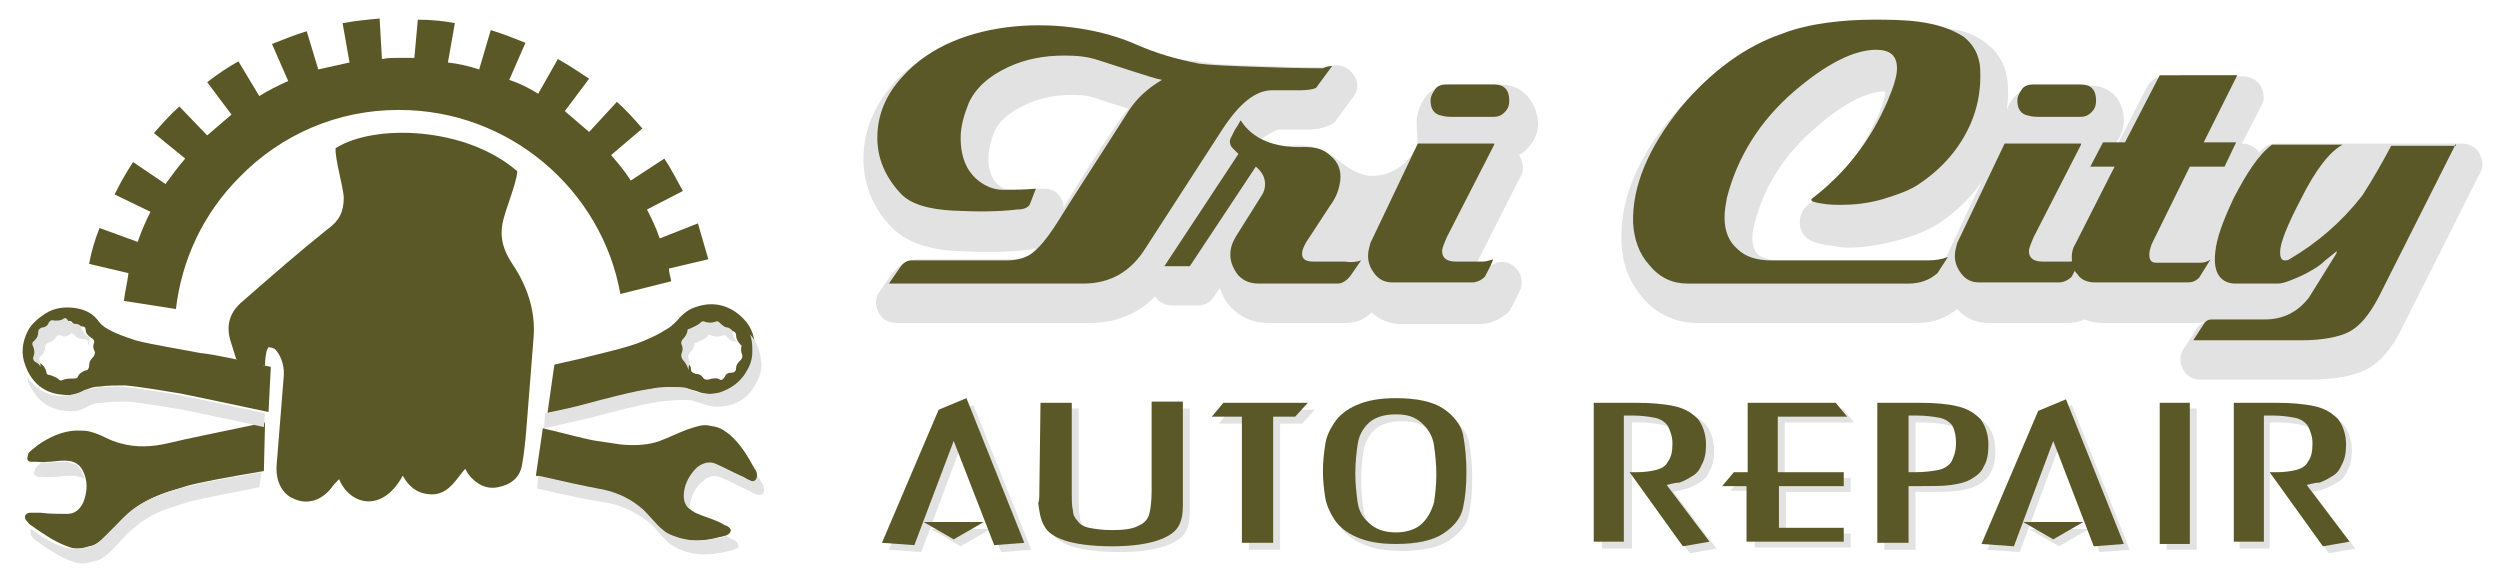
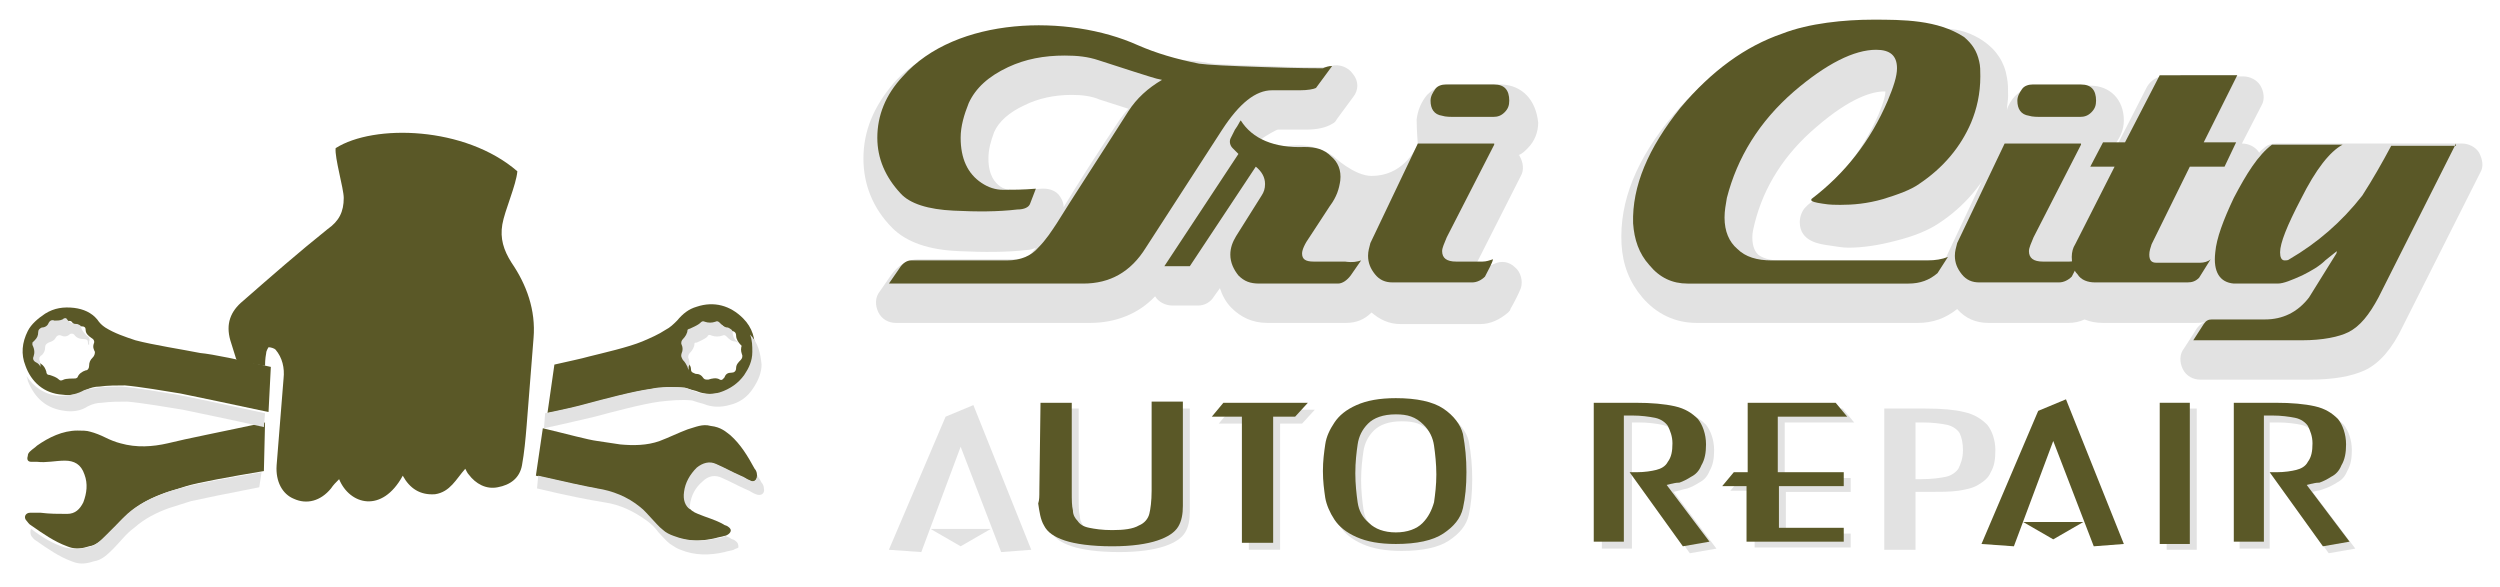
<svg xmlns="http://www.w3.org/2000/svg" version="1.1" id="Layer_1" x="0px" y="0px" width="216px" height="50.7px" viewBox="0 0 216 50.7" style="enable-background:new 0 0 216 50.7;" xml:space="preserve">
  <style type="text/css">
	.st0{fill:#5A5827;}
	.st1{fill-rule:evenodd;clip-rule:evenodd;fill:#5A5827;}
	.st2{fill:#E2E2E2;}
</style>
  <g>
-     <path class="st0" d="M10.7,26l4.5,0.7c0.5-4.3,2.4-8.3,5.5-11.4c3.6-3.7,8.5-5.8,13.7-5.8l0.1,0c9.5,0,17.5,6.9,19.1,15.9l4.4-1.1   c-0.1-0.4-0.2-0.8-0.2-1.1l3.4-0.8c-0.3-1-0.6-2.1-0.9-3.1L57,20.6c-0.3-0.9-0.7-1.7-1.1-2.5l3.1-1.6c-0.5-0.9-1-1.9-1.6-2.8   l-2.9,1.9c-0.5-0.8-1.1-1.5-1.7-2.2l2.7-2.3c-0.7-0.8-1.4-1.6-2.2-2.3l-2.4,2.6c-0.7-0.6-1.4-1.2-2.1-1.8l2.1-2.8   c-0.9-0.6-1.8-1.2-2.7-1.7l-1.7,3c-0.8-0.5-1.6-0.9-2.5-1.2l1.4-3.2c-1-0.4-2-0.8-3-1.1l-1,3.4c-0.9-0.3-1.8-0.5-2.7-0.6l0.6-3.4   c-1-0.2-2.1-0.3-3.2-0.3L35.8,5c-0.4,0-0.8,0-1.2,0l-0.2,0c-0.5,0-0.9,0-1.4,0.1l-0.2-3.5c-1.1,0.1-2.1,0.2-3.2,0.4l0.6,3.4   c-0.9,0.2-1.8,0.4-2.7,0.6l-1-3.3c-1,0.3-2,0.7-3,1.1L24.9,7c-0.9,0.4-1.7,0.8-2.5,1.3l-1.8-3c-0.9,0.5-1.8,1.1-2.7,1.8l2.1,2.8   c-0.7,0.6-1.4,1.2-2.1,1.8l-2.4-2.5c-0.8,0.7-1.5,1.5-2.2,2.3l2.7,2.2c-0.6,0.7-1.2,1.5-1.7,2.2L11.5,14c-0.6,0.9-1.1,1.8-1.6,2.8   l3.1,1.5c-0.4,0.8-0.8,1.7-1.1,2.6l-3.3-1.2c-0.4,1-0.7,2-0.9,3.1l3.4,0.8C11,24.4,10.8,25.2,10.7,26z" />
    <path class="st1" d="M22.9,31.6c0-0.1,0-0.6,0.1-1.1c0-0.2,0.2-0.5,0.2-0.5c0.2,0,0.5,0.1,0.6,0.2c0.6,0.7,0.8,1.6,0.7,2.5   c-0.2,2.5-0.4,5-0.6,7.5c-0.1,1.4,0.5,2.5,1.5,2.9c1.1,0.5,2.3,0.2,3.2-0.9c0.2-0.3,0.4-0.5,0.7-0.8c0.9,2.2,3.7,3,5.5-0.3   c0.6,1.1,1.5,1.7,2.8,1.6c1.3-0.2,1.8-1.3,2.6-2.2c0.1,0.2,0.2,0.4,0.3,0.5c0.6,0.8,1.5,1.3,2.5,1.1c1.1-0.2,1.9-0.8,2.1-1.9   c0.2-1.1,0.3-2.2,0.4-3.4c0.2-2.5,0.4-5,0.6-7.6c0.2-2.4-0.6-4.6-1.9-6.5c-0.7-1.1-1-2.1-0.8-3.3c0.2-1.2,1.2-3.4,1.3-4.6   c-4.5-3.9-12.4-4.1-15.7-2c-0.1,0.8,0.7,3.5,0.7,4.3c0,1.2-0.4,2-1.4,2.7c-2.5,2-4.9,4.1-7.3,6.2c-1.1,0.9-1.5,2-1.1,3.4   c0.2,0.6,0.3,1,0.5,1.6c0.1,0.2,0.3,0.4,0.4,0.4C21.6,31.3,22.1,31.5,22.9,31.6z" />
    <g>
      <path class="st0" d="M64.2,27.5c-1.1-1.1-2.5-1.5-4-1c-0.7,0.2-1.2,0.6-1.7,1.2c-0.3,0.3-0.6,0.6-1,0.8c-0.6,0.4-1.3,0.7-2,1    c-1.2,0.5-3.4,1-4.6,1.3c-0.7,0.2-1.7,0.4-3,0.7l-0.6,4.2c1.5-0.3,2.8-0.6,3.5-0.8c1.5-0.4,4.1-1.1,5.6-1.3    c0.9-0.1,1.9-0.2,2.8-0.1c0.3,0.1,0.6,0.2,1,0.3c0.7,0.3,1.5,0.3,2.2,0.1c0.9-0.2,1.6-0.7,2.1-1.5c0.4-0.6,0.7-1.3,0.7-2    C65.3,29.3,65,28.3,64.2,27.5z M64.1,29.8c-0.1,0.3-0.1,0.5,0,0.8c0.1,0.2,0,0.4-0.1,0.5c-0.2,0.2-0.4,0.4-0.4,0.7    c0,0.3-0.2,0.4-0.4,0.4c-0.3,0-0.5,0.1-0.6,0.4c-0.1,0.1-0.2,0.3-0.4,0.2c-0.3-0.2-0.7-0.1-1,0c-0.2,0-0.3,0-0.4-0.1    c-0.2-0.3-0.4-0.4-0.7-0.4c-0.2-0.1-0.4-0.1-0.4-0.4c0-0.3-0.2-0.5-0.4-0.6c-0.2-0.2-0.2-0.3-0.1-0.5c0.1-0.2,0.1-0.5,0-0.7    c-0.1-0.2,0-0.4,0.1-0.5c0.2-0.2,0.4-0.5,0.4-0.8c0-0.1,0.1-0.1,0.2-0.1c0.2-0.1,0.7-0.3,0.9-0.5c0.1-0.2,0.2-0.2,0.4-0.1    c0.3,0.1,0.6,0.1,0.9,0c0.2-0.1,0.3,0,0.4,0.1c0.2,0.2,0.4,0.4,0.7,0.4c0.2,0,0.4,0.1,0.4,0.4c0,0.3,0.2,0.6,0.4,0.8    c0,0,0.1,0.1,0.1,0.1C64.1,29.6,64.1,29.7,64.1,29.8z" />
      <path class="st0" d="M22.9,36.5c-3.7,0.8-6.8,1.4-8.4,1.8c-1.3,0.3-2.7,0.4-4.1,0c-0.4-0.1-0.9-0.3-1.3-0.5    c-0.4-0.2-0.9-0.4-1.3-0.5c-0.3-0.1-0.7-0.1-1.1-0.1c-1.3,0-2.5,0.6-3.5,1.3c-0.2,0.2-0.4,0.3-0.6,0.5c-0.1,0.1-0.2,0.2-0.2,0.4    c-0.1,0.3,0,0.5,0.3,0.5c0.2,0,0.3,0,0.5,0c0.8,0.1,1.6-0.1,2.4-0.1c0.8,0,1.4,0.3,1.7,1.2c0.3,0.8,0.2,1.6-0.1,2.4    c-0.3,0.6-0.7,1-1.4,1c-0.8,0-1.5,0-2.3-0.1c-0.3,0-0.6,0-0.9,0c-0.4,0-0.6,0.4-0.3,0.7c0.1,0.1,0.2,0.3,0.4,0.4    c1,0.7,2,1.4,3.1,1.8c0.5,0.2,1,0.3,1.9,0c0.7-0.1,1.2-0.6,1.7-1.1c0.6-0.6,1.1-1.3,1.8-1.8c0.9-0.8,1.9-1.3,3-1.7    c0.6-0.2,1.3-0.4,1.9-0.6c1-0.3,3.7-0.8,6.7-1.3L22.9,36.5z" />
    </g>
    <g>
-       <path class="st2" d="M3.3,41.2c0.2,0,0.3,0,0.5,0c0.8,0.1,1.6-0.1,2.4-0.1c0.4,0,0.8,0.1,1.1,0.3c0-0.1,0-0.2-0.1-0.3    c-0.3-0.9-0.9-1.2-1.7-1.2c-0.7,0-1.3,0.1-2,0.1c-0.1,0.1-0.2,0.2-0.3,0.3C3.1,40.4,3,40.5,3,40.7C2.8,40.9,3,41.1,3.3,41.2z" />
      <path class="st2" d="M59,31.1c0.2,0.2,0.3,0.4,0.4,0.6c0,0.1,0.1,0.2,0.1,0.3c0-0.1,0-0.2,0-0.3c0.1-0.2,0.1-0.5,0-0.7    c-0.1-0.2,0-0.4,0.1-0.5c0.2-0.2,0.4-0.5,0.4-0.8c0-0.1,0.1-0.1,0.2-0.1c0.2-0.1,0.7-0.3,0.9-0.5c0.1-0.2,0.2-0.2,0.4-0.1    c0.3,0.1,0.6,0.1,0.9,0c0.2-0.1,0.3,0,0.4,0.1c0.2,0.2,0.4,0.4,0.7,0.4c0.1,0,0.2,0.1,0.3,0.1c0,0,0,0,0,0c0,0-0.1-0.1-0.1-0.1    c-0.3-0.2-0.4-0.5-0.4-0.8c0-0.2-0.2-0.3-0.4-0.4c-0.3,0-0.5-0.2-0.7-0.4c-0.1-0.1-0.2-0.2-0.4-0.1c-0.3,0.1-0.6,0.1-0.9,0    c-0.2-0.1-0.3,0-0.4,0.1c-0.2,0.2-0.7,0.4-0.9,0.5c-0.1,0-0.2,0.1-0.2,0.1c0,0.3-0.2,0.6-0.4,0.8c-0.1,0.1-0.2,0.3-0.1,0.5    c0.1,0.2,0.1,0.5,0,0.7C58.8,30.8,58.9,30.9,59,31.1z" />
      <path class="st2" d="M64.8,28.9c0.2,0.5,0.2,1,0.2,1.5c0,0.8-0.3,1.4-0.7,2c-0.5,0.7-1.2,1.2-2.1,1.5c-0.7,0.2-1.5,0.2-2.2-0.1    c-0.3-0.1-0.6-0.3-1-0.3c-0.9-0.1-1.9-0.1-2.8,0.1c-1.5,0.2-4.1,0.9-5.6,1.3c-0.7,0.2-2,0.5-3.5,0.8L47,37c1.9-0.4,3.5-0.8,4.4-1    c1.5-0.4,4.1-1.1,5.6-1.3c0.9-0.1,1.9-0.2,2.8-0.1c0.3,0.1,0.6,0.2,1,0.3c0.7,0.3,1.5,0.3,2.2,0.1c0.9-0.2,1.6-0.7,2.1-1.5    c0.4-0.6,0.7-1.3,0.7-2C65.7,30.5,65.5,29.6,64.8,28.9z" />
      <path class="st2" d="M22.6,40.8c-2.9,0.5-5.7,1-6.7,1.3c-0.7,0.2-1.3,0.3-1.9,0.6c-1.1,0.4-2.1,0.9-3,1.7    c-0.6,0.6-1.2,1.2-1.8,1.8c-0.5,0.5-1,1-1.7,1.1c-0.8,0.2-1.4,0.1-1.9,0c-1-0.3-2-0.9-2.9-1.6c-0.1,0.1-0.1,0.4,0,0.6    c0.1,0.1,0.2,0.3,0.4,0.4c1,0.7,2,1.4,3.1,1.8c0.5,0.2,1,0.3,1.9,0c0.7-0.1,1.2-0.6,1.7-1.1c0.6-0.6,1.1-1.3,1.8-1.8    c0.9-0.8,1.9-1.3,3-1.7c0.6-0.2,1.3-0.4,1.9-0.6c0.9-0.2,3.3-0.7,5.9-1.2L22.6,40.8z" />
    </g>
    <g>
      <path class="st0" d="M23.4,31.7c-2.7-0.6-5-1.1-6.1-1.2c-1.5-0.3-4.1-0.7-5.6-1.1c-0.9-0.3-1.8-0.6-2.6-1.1    c-0.3-0.2-0.5-0.4-0.7-0.7c-0.5-0.6-1.2-0.9-2-1c-0.9-0.1-1.7,0-2.5,0.5c-0.6,0.4-1.2,0.9-1.5,1.5c-0.5,1-0.6,2-0.2,3    C2.7,33,3.8,34,5.4,34.1c0.7,0.1,1.4,0,2-0.4c0.4-0.2,0.8-0.3,1.2-0.3c0.7-0.1,1.5-0.1,2.2-0.1c1.2,0.1,3.6,0.5,4.8,0.7    c1.5,0.3,4.3,0.9,7.6,1.6L23.4,31.7z M8,30.9c-0.2,0.2-0.3,0.4-0.3,0.7c0,0.2-0.1,0.4-0.3,0.4c-0.3,0.1-0.6,0.3-0.7,0.6    c0,0-0.1,0.1-0.2,0.1c-0.2,0-0.8,0-1,0.1c-0.2,0.1-0.3,0.1-0.4,0c-0.2-0.2-0.5-0.3-0.8-0.4c-0.2,0-0.3-0.1-0.3-0.3    c-0.1-0.3-0.2-0.5-0.5-0.7c-0.2-0.1-0.3-0.3-0.2-0.5c0.1-0.3,0.1-0.6-0.1-0.9c0,0,0-0.1,0-0.2c0.1-0.1,0.1-0.2,0.2-0.2    c0.2-0.2,0.3-0.4,0.3-0.7c0-0.2,0.1-0.3,0.3-0.4c0.3-0.1,0.5-0.2,0.6-0.4c0.1-0.2,0.3-0.3,0.5-0.2c0.2,0.1,0.5,0.1,0.7-0.1    c0.1-0.1,0.3-0.1,0.4,0c0.2,0.3,0.5,0.4,0.9,0.4c0.2,0,0.3,0.1,0.3,0.3c0,0.3,0.2,0.5,0.5,0.7c0.2,0.1,0.3,0.3,0.2,0.5    c-0.1,0.3,0,0.5,0.1,0.7C8.2,30.5,8.2,30.7,8,30.9z" />
      <path class="st0" d="M65.4,41c0-0.2-0.1-0.4-0.2-0.5c-0.6-1.1-1.2-2.1-2.1-2.9c-0.4-0.3-0.8-0.7-1.7-0.8c-0.7-0.2-1.3,0.1-2,0.3    c-0.8,0.3-1.6,0.7-2.4,1c-1.1,0.4-2.3,0.4-3.4,0.3c-0.7-0.1-1.3-0.2-2-0.3c-0.8-0.1-2.6-0.6-4.7-1.1l-0.6,4.1    c2.2,0.5,3.9,0.9,5.1,1.1c1.4,0.3,2.6,0.8,3.7,1.6c0.4,0.3,0.7,0.6,1,1c0.3,0.3,0.6,0.7,1,1c0.3,0.2,0.6,0.4,0.9,0.5    c1.2,0.5,2.5,0.5,3.8,0.2c0.3-0.1,0.5-0.1,0.8-0.2c0.1,0,0.3-0.1,0.4-0.2c0.2-0.2,0.2-0.4-0.1-0.6c-0.1-0.1-0.3-0.1-0.4-0.2    c-0.7-0.4-1.5-0.6-2.2-0.9c-0.8-0.3-1.2-0.9-1.1-1.8c0.1-0.9,0.5-1.6,1.1-2.1c0.5-0.5,1.1-0.6,1.7-0.3c0.7,0.3,1.4,0.7,2.1,1    c0.3,0.1,0.5,0.3,0.8,0.4C65.2,41.7,65.5,41.4,65.4,41z" />
    </g>
    <g>
      <path class="st2" d="M2.9,30.8c-0.1,0.2,0,0.4,0.2,0.5c0.2,0.1,0.3,0.2,0.4,0.4c0-0.2,0-0.4-0.1-0.6c0,0,0-0.1,0-0.2    c0.1-0.1,0.1-0.2,0.2-0.2c0.2-0.2,0.3-0.4,0.3-0.7c0-0.2,0.1-0.3,0.3-0.4c0.3-0.1,0.5-0.2,0.6-0.4C4.9,29,5.1,28.9,5.3,29    c0.2,0.1,0.5,0.1,0.7-0.1c0.1-0.1,0.3-0.1,0.4,0c0.2,0.3,0.5,0.4,0.9,0.4c0.2,0,0.3,0.1,0.3,0.3c0,0.1,0,0.2,0.1,0.2    c0-0.1,0-0.2,0-0.3c0.1-0.2,0-0.4-0.2-0.5c-0.2-0.2-0.4-0.4-0.5-0.7c0-0.2-0.1-0.2-0.3-0.3c-0.3,0-0.7-0.1-0.9-0.4    c-0.1-0.2-0.3-0.1-0.4,0c-0.2,0.1-0.5,0.1-0.7,0.1c-0.2-0.1-0.4,0-0.5,0.2c-0.1,0.3-0.4,0.4-0.6,0.4c-0.2,0.1-0.3,0.2-0.3,0.4    c0,0.3-0.1,0.5-0.3,0.7c-0.1,0.1-0.1,0.1-0.2,0.2c0,0.1,0,0.1,0,0.2C3,30.2,3,30.5,2.9,30.8z" />
      <path class="st2" d="M22.9,35.7c-3.3-0.7-6-1.3-7.6-1.6c-1.2-0.2-3.5-0.6-4.8-0.7c-0.7,0-1.5,0-2.2,0.1c-0.4,0.1-0.9,0.1-1.2,0.3    c-0.6,0.3-1.3,0.4-2,0.4c-1.3-0.1-2.2-0.8-2.8-1.7c0,0.1,0.1,0.2,0.1,0.4c0.6,1.5,1.6,2.4,3.2,2.6c0.7,0.1,1.4,0,2-0.4    c0.4-0.2,0.8-0.3,1.2-0.3c0.7-0.1,1.5-0.1,2.2-0.1c1.2,0.1,3.6,0.5,4.8,0.7c1.4,0.3,3.9,0.8,7,1.5L22.9,35.7z" />
      <path class="st2" d="M63.5,46.7c-0.1-0.1-0.3-0.1-0.4-0.2c-0.1-0.1-0.3-0.1-0.4-0.2c-0.2,0.1-0.5,0.2-0.7,0.2    c-1.3,0.3-2.5,0.3-3.8-0.2c-0.3-0.1-0.7-0.3-0.9-0.5c-0.4-0.3-0.7-0.7-1-1c-0.3-0.3-0.6-0.7-1-1c-1.1-0.9-2.4-1.4-3.7-1.6    c-1.1-0.2-2.9-0.6-5.1-1.1l-0.1,1.1c2.5,0.6,4.5,1,5.8,1.2c1.4,0.2,2.6,0.8,3.7,1.6c0.4,0.3,0.7,0.6,1,1c0.3,0.3,0.6,0.7,1,1    c0.3,0.2,0.6,0.4,0.9,0.5c1.2,0.5,2.5,0.5,3.8,0.2c0.3-0.1,0.5-0.1,0.8-0.2c0.1-0.1,0.3-0.1,0.4-0.2    C63.8,47.1,63.8,46.9,63.5,46.7z" />
      <path class="st2" d="M66,42.2c0-0.2-0.1-0.4-0.2-0.5c-0.1-0.2-0.2-0.4-0.4-0.6c0,0.4-0.3,0.6-0.6,0.4c-0.3-0.1-0.5-0.3-0.8-0.4    c-0.7-0.3-1.4-0.7-2.1-1c-0.6-0.3-1.2-0.1-1.7,0.3c-0.6,0.6-1,1.3-1.1,2.1c-0.1,0.7,0.1,1.2,0.5,1.5c0-0.1,0-0.2,0-0.3    c0.1-0.9,0.5-1.6,1.1-2.1c0.5-0.5,1.1-0.6,1.7-0.3c0.7,0.3,1.4,0.7,2.1,1c0.3,0.1,0.5,0.3,0.8,0.4C65.8,42.9,66.1,42.6,66,42.2z" />
    </g>
  </g>
  <g>
    <g>
      <path class="st2" d="M129.8,7.3C129.8,7.3,129.8,7.3,129.8,7.3l-4.3,0c-0.9,0-1.6,0.3-2.2,0.9c-0.5,0.6-0.8,1.3-0.9,2.1    c0,0,0,0.1,0,0.1c0,0.8,0.1,2.1,0.1,2.1c-0.3,0.6-1.4,2.7-4,2.7c-1.5,0-3.3-1.7-3.3-1.7c-3.3-2.2-5.5,0.4-6.2-1.5    c0.4-0.3,1.3-0.8,1.4-0.8h2.4c1.1,0,1.8-0.2,2.3-0.5c0.2-0.1,0.3-0.2,0.4-0.4l1.4-1.9c0.5-0.6,0.5-1.4,0-2    c-0.4-0.6-1.2-0.9-1.9-0.7c-0.1,0-0.2,0.1-0.6,0.1c0,0-0.2,0-0.8,0c-0.8,0-2.2,0-4-0.1c-4.1-0.1-5.1-0.2-5.4-0.3    c-1.8-0.3-3.8-0.2-5.3-0.9C97,3.7,94.9,3.1,92.6,3c-1.8,0-3.3-0.1-5-0.1c-1.1,0-2.3,0.3-3.5,0.6c-2.9,0.9-5.2,1.7-6.9,3.7    c-1.7,2-2.6,4.1-2.6,6.5c0,2.2,0.8,4.3,2.5,6c1.2,1.2,3.1,1.9,5.8,2c2.1,0.1,4.1,0.1,5.8-0.1c0.3,0,0.6-0.1,0.8-0.2    c-0.1,0.2-0.3,0.3-0.4,0.5c-0.2,0.2-0.6,0.5-1.4,0.5h-8.4c-0.6,0-1.6,0.3-2.4,1.5l-0.9,1.3c-0.4,0.5-0.4,1.2-0.1,1.8    c0.3,0.6,0.9,0.9,1.5,0.9h16.8c2.2,0,4.2-0.8,5.6-2.3c0.3,0.5,0.9,0.8,1.5,0.8h2.2c0.6,0,1.1-0.3,1.4-0.8l0.5-0.7    c0.2,0.6,0.5,1.2,1,1.7c0.8,0.8,1.8,1.3,3.1,1.3h6.8c0.9,0,1.6-0.3,2.2-0.9c0.7,0.6,1.5,1,2.5,1h6.9c0.9,0,1.7-0.4,2.4-1    c0.1-0.1,0.2-0.2,0.2-0.3c0.4-0.7,0.7-1.3,0.9-1.8c0.2-0.6,0-1.4-0.5-1.8c-0.5-0.5-1.2-0.6-1.8-0.3c-0.1,0-0.2,0.1-0.2,0.1h-1.4    l3.9-7.7c0.3-0.5,0.2-1.2-0.1-1.7c0-0.1-0.1-0.1-0.1-0.1c0.3-0.1,0.5-0.3,0.8-0.6c0.6-0.6,0.9-1.4,0.9-2.2    C132.7,8.6,131.5,7.4,129.8,7.3z M96.7,10.4c-2,3-3.6,5.5-4.8,7.5c0-0.3-0.1-0.6-0.3-0.9c-0.3-0.5-0.9-0.7-1.4-0.7    c-0.1,0-0.1,0-0.2,0c-1,0.1-1.9,0.1-2.6,0.1c-0.4,0-0.7-0.1-1-0.3c-0.4-0.3-1-0.9-1-2.4c0-0.8,0.2-1.5,0.5-2.3    c0.4-0.9,1.3-1.7,2.6-2.3c1.2-0.6,2.6-0.9,4.1-0.9c0.9,0,1.7,0.1,2.4,0.4l2.5,0.8C97.2,9.7,97,10,96.7,10.4z" />
      <path class="st2" d="M214.2,13.2c-0.3-0.5-0.9-0.8-1.5-0.8h-5.5v0h-7.3v0h-3.2c-0.4,0-0.8,0.1-1.1,0.4c-0.1,0.1-0.3,0.2-0.4,0.4    c-0.3-0.5-0.9-0.8-1.5-0.8l1.7-3.3c0.3-0.5,0.2-1.2-0.1-1.7c-0.3-0.5-0.9-0.8-1.5-0.8H187c-0.7,0-1.2,0.4-1.5,0.9l-2.5,4.9h-0.2    c0.4-0.6,0.7-1.2,0.7-2c0-1.8-1.2-3-2.9-3c0,0,0,0-0.1,0h-4.2c-0.9,0-1.6,0.3-2.2,0.9c-0.3,0.3-0.6,0.8-0.7,1.2    c0-0.4,0.1-0.8,0.1-1.2c0-0.6,0-1.1-0.1-1.6c-0.2-1.3-0.9-2.4-2.1-3.2c-0.9-0.6-2-1-3.1-1v0c-0.3,0-1.3,0-5.8,0l-5.7,0    c-0.8,0-1.7,0.2-2.6,0.5c-3.4,1.2-6.6,3.5-9.5,6.9c-3.2,3.8-4.7,7.5-4.5,11.2c0.1,1.8,0.7,3.3,1.8,4.6c1.2,1.4,2.8,2.2,4.7,2.2    h19.1c1.3,0,2.4-0.4,3.4-1.2c0.7,0.8,1.6,1.2,2.7,1.2h6.9c0.5,0,1-0.1,1.4-0.3c0.5,0.2,1,0.3,1.6,0.3h8c0.3,0,0.6,0,0.8-0.1    c-0.4,0.2-0.7,0.5-0.9,0.9l-0.9,1.4c-0.4,0.5-0.4,1.2-0.1,1.8c0.3,0.6,0.9,0.9,1.5,0.9h9.4c2.2,0,3.7-0.3,4.8-0.8    c1.3-0.6,2.4-1.9,3.3-3.8l6.7-13.3C214.6,14.4,214.5,13.8,214.2,13.2z M172.3,13.4C172.3,13.4,172.3,13.5,172.3,13.4l-4.1,8.7    c0,0.1-0.1,0.2-0.1,0.2c-0.3,0.1-0.6,0.2-1,0.2h-13.4c-0.8,0-1.4-0.2-1.8-0.5c-0.2-0.2-0.5-0.6-0.5-1.5c0-0.4,0.1-0.8,0.2-1.2    c0.8-3.2,2.6-6,5.3-8.3c3-2.6,4.9-3.1,5.9-3.1c0,0,0.1,0,0.1,0c0,0.3-0.1,0.8-0.6,2c-1.4,3.2-3.5,5.8-6.1,7.8    c-0.1,0.1-0.1,0.1-0.2,0.2c-0.3,0.3-0.5,0.8-0.5,1.3c0,1.7,1.8,1.9,2.5,2c0.7,0.1,1.2,0.2,1.7,0.2c1.2,0,2.6-0.2,4.1-0.6    c1.6-0.4,2.8-0.9,3.7-1.5c2.3-1.5,3.9-3.5,5-5.8V13.4z" />
    </g>
    <g>
      <path class="st0" d="M115.1,5.7l-1.4,1.9c-0.2,0.1-0.7,0.2-1.4,0.2h-2.4c-1.4,0-2.8,1.1-4.3,3.4L99,21.4c-1.3,2.1-3.1,3.1-5.4,3.1    c-0.2,0-0.4,0-0.6,0H76.8l0.9-1.3c0.3-0.5,0.7-0.7,1-0.7H87c1.2,0,2.1-0.4,2.7-1.1c0.7-0.7,1.2-1.5,1.6-2.1    c1.3-2.1,3.4-5.3,6.2-9.7c0.7-1.1,1.7-2,2.9-2.7c-0.6-0.1-1.4-0.4-2.4-0.7l-3.1-1c-0.9-0.3-1.8-0.4-2.9-0.4c-1.8,0-3.4,0.3-4.9,1    c-1.7,0.8-2.8,1.8-3.4,3.1c-0.4,1-0.7,2-0.7,3c0,1.8,0.6,3.1,1.8,3.9c0.6,0.4,1.2,0.6,1.9,0.6c0.8,0,1.7,0,2.8-0.1L89,17.6    c-0.1,0.3-0.5,0.5-1.1,0.5c-1.7,0.2-3.5,0.2-5.5,0.1c-2.2-0.1-3.8-0.6-4.6-1.5c-1.3-1.4-2-3-2-4.8c0-1.9,0.7-3.7,2.2-5.3    c4.6-5.2,14.3-5.4,20.3-2.7c1.6,0.7,3.3,1.2,5.3,1.6c0.7,0.1,2.5,0.2,5.7,0.3c2.9,0.1,4.6,0.1,5,0.1    C114.5,5.8,114.8,5.7,115.1,5.7z" />
      <path class="st0" d="M117.6,22.5l-0.9,1.3c-0.3,0.4-0.7,0.7-1.1,0.7h-6.8c-0.8,0-1.3-0.2-1.8-0.7c-0.4-0.5-0.7-1.1-0.7-1.8    c0-0.6,0.2-1.1,0.5-1.6l2.2-3.5c0.2-0.3,0.3-0.6,0.3-1c0-0.6-0.3-1.1-0.8-1.5l-5.7,8.6h-2.2l6.4-9.7l-0.5-0.5    c-0.2-0.2-0.3-0.5-0.2-0.8c0.1-0.2,0.2-0.4,0.4-0.8c0.3-0.4,0.4-0.7,0.5-0.8c1,1.6,2.9,2.4,5.5,2.3c1,0,1.7,0.2,2.3,0.8    c0.6,0.5,0.9,1.2,0.8,2.1c-0.1,0.7-0.3,1.4-0.9,2.2l-1.7,2.6c-0.5,0.7-0.7,1.2-0.7,1.5c0,0.5,0.3,0.7,1,0.7c0.6,0,1.5,0,2.7,0    C116.9,22.7,117.3,22.6,117.6,22.5z" />
      <path class="st0" d="M129.1,12.5l-4.1,8c-0.2,0.5-0.4,0.9-0.4,1.2c0,0.6,0.4,0.9,1.2,0.9h2.3c0.3,0,0.6-0.1,0.9-0.2    c-0.1,0.4-0.4,0.9-0.7,1.5c-0.3,0.3-0.7,0.5-1.1,0.5h-6.9c-0.6,0-1.1-0.2-1.5-0.7c-0.4-0.5-0.6-1-0.6-1.6c0-0.4,0.1-0.7,0.2-1.1    l4.1-8.6H129.1z M130.4,8.7c0,0.4-0.1,0.7-0.4,1c-0.3,0.3-0.6,0.4-1,0.4c-0.2,0-0.6,0-1.4,0c-0.7,0-1.3,0-1.7,0    c-0.6,0-1,0-1.3-0.1c-0.7-0.1-1-0.6-1-1.3c0-0.4,0.2-0.7,0.4-1c0.2-0.3,0.6-0.4,0.9-0.4c0.3,0,0.9,0,2.1,0c1.6,0,2.3,0,2.1,0    C130,7.3,130.4,7.8,130.4,8.7z" />
      <path class="st0" d="M171,5.3c0.1,0.4,0.1,0.8,0.1,1.3c0,1.5-0.3,2.8-0.8,4c-0.9,2.1-2.4,3.9-4.5,5.3c-0.7,0.5-1.8,0.9-3.1,1.3    c-1.4,0.4-2.6,0.5-3.7,0.5c-0.4,0-0.9,0-1.5-0.1c-0.7-0.1-1-0.2-1-0.3c0,0,0,0,0-0.1c2.9-2.2,5.1-5,6.6-8.5    c0.5-1.2,0.8-2.1,0.8-2.8c0-1.1-0.6-1.6-1.8-1.6c-1.9,0-4.3,1.2-7.1,3.6c-3,2.6-4.9,5.7-5.8,9.2c-0.1,0.6-0.2,1.1-0.2,1.7    c0,1.2,0.4,2.1,1.1,2.7c0.7,0.7,1.7,1,3,1h13.4c0.7,0,1.3-0.1,1.8-0.3l-0.9,1.4c-0.7,0.6-1.5,0.9-2.5,0.9h-19.1    c-1.3,0-2.4-0.5-3.3-1.6c-0.9-1-1.3-2.2-1.4-3.6c-0.1-3.2,1.3-6.5,4.1-10c2.7-3.2,5.6-5.3,8.8-6.4c2.3-0.9,5.4-1.2,7.8-1.2    c2.6,0,5.6,0,7.9,1.5C170.4,3.8,170.8,4.4,171,5.3z" />
      <path class="st0" d="M179.8,12.5l-4.1,8c-0.2,0.5-0.4,0.9-0.4,1.2c0,0.6,0.4,0.9,1.2,0.9h2.3c0.3,0,0.6-0.1,0.9-0.2    c-0.1,0.4-0.4,0.9-0.7,1.5c-0.3,0.3-0.7,0.5-1.1,0.5H171c-0.6,0-1.1-0.2-1.5-0.7c-0.4-0.5-0.6-1-0.6-1.6c0-0.4,0.1-0.7,0.2-1.1    l4.1-8.6H179.8z M181.1,8.7c0,0.4-0.1,0.7-0.4,1c-0.3,0.3-0.6,0.4-1,0.4c-0.2,0-0.6,0-1.4,0c-0.7,0-1.3,0-1.7,0    c-0.6,0-1,0-1.3-0.1c-0.7-0.1-1-0.6-1-1.3c0-0.4,0.2-0.7,0.4-1c0.2-0.3,0.6-0.4,0.9-0.4c0.3,0,1,0,2.1,0c1.6,0,2.3,0,2.1,0    C180.7,7.3,181.1,7.8,181.1,8.7z" />
      <path class="st0" d="M193.3,6.5l-2.9,5.8h2.8l-1,2.1h-3l-3.3,6.7c-0.1,0.3-0.2,0.6-0.2,0.9c0,0.5,0.2,0.7,0.6,0.7h3.8    c0.3,0,0.7-0.1,0.9-0.3l-1,1.6c-0.3,0.3-0.6,0.4-1,0.4h-8c-0.6,0-1.2-0.2-1.5-0.7c-0.4-0.4-0.5-0.9-0.5-1.5c0-0.4,0.1-0.8,0.3-1.1    l3.4-6.7h-2.1l1.1-2.1h1.9l3-5.8H193.3z" />
      <path class="st0" d="M212.2,12.4l-6.7,13.3c-0.8,1.5-1.6,2.5-2.6,3c-0.8,0.4-2.2,0.7-4,0.7h-9.4l0.9-1.4c0.2-0.3,0.4-0.4,0.7-0.4    h4.6c1.5,0,2.8-0.6,3.8-1.9l2.3-3.7c0.1-0.1,0.1-0.3,0.1-0.3l-1,0.8c-0.5,0.5-1.2,0.9-2,1.3c-0.9,0.4-1.6,0.7-2.1,0.7    c-0.1,0-0.8,0-1.9,0c-1.2,0-1.8,0-1.9,0c-1.2-0.1-1.8-1-1.6-2.7c0.1-1.2,0.7-2.8,1.6-4.7c1.1-2.1,2.1-3.7,3.3-4.6h6.1    c-1.1,0.6-2.3,2.1-3.6,4.7c-1.2,2.3-1.8,3.8-1.8,4.6c0,0.4,0.1,0.7,0.4,0.7c0.1,0,0.3,0,0.4-0.1c2.4-1.4,4.5-3.2,6.3-5.5    c0.9-1.4,1.7-2.8,2.5-4.3H212.2z" />
    </g>
    <g>
      <path class="st2" d="M83,38.6l-3.4,9.1l-2.8-0.2L81.7,36l2.4-1l5,12.5l-2.6,0.2L83,38.6z M83,47.2l-2.6-1.5h5.2L83,47.2z" />
      <path class="st2" d="M102.8,35.3V43v1.2c0,0.7-0.1,1.3-0.4,1.8c-0.3,0.5-0.9,0.9-1.8,1.2c-0.9,0.3-2.2,0.5-3.9,0.5    c-1.8,0-3.2-0.2-4.1-0.5c-0.9-0.3-1.5-0.7-1.8-1.3c-0.3-0.5-0.4-1.2-0.5-1.9c0.1-0.3,0.1-0.6,0.1-1.1l0.1-7.6h2.7v7.7    c0,0.7,0,1.2,0.1,1.6c0,0.4,0.2,0.7,0.4,1c0.2,0.3,0.5,0.5,1,0.6c0.5,0.1,1.1,0.2,2,0.2c1,0,1.8-0.1,2.3-0.4    c0.5-0.2,0.8-0.6,0.9-1c0.1-0.4,0.2-1.1,0.2-2v-7.7H102.8z" />
      <path class="st2" d="M110.6,36.6v10.9h-2.7V36.6h-2.6l1-1.2h7.3l-1.1,1.2H110.6z" />
      <path class="st2" d="M127.2,41.4c0,1.2-0.1,2.2-0.3,3.1c-0.2,0.9-0.8,1.6-1.7,2.2c-0.9,0.6-2.3,0.9-4.1,0.9    c-1.4,0-2.5-0.2-3.4-0.6c-0.9-0.4-1.5-0.9-1.9-1.5c-0.4-0.6-0.7-1.3-0.8-1.9c-0.1-0.7-0.2-1.4-0.2-2.3c0-0.9,0.1-1.6,0.2-2.3    c0.1-0.7,0.4-1.3,0.8-1.9c0.4-0.6,1-1.1,1.9-1.5c0.9-0.4,2-0.6,3.4-0.6c1.8,0,3.2,0.3,4.1,0.9c0.9,0.6,1.5,1.4,1.7,2.2    C127.1,39.2,127.2,40.2,127.2,41.4z M121.1,36.4L121.1,36.4c-1.1,0-1.9,0.3-2.4,0.8c-0.5,0.5-0.8,1.1-0.9,1.8    c-0.1,0.7-0.2,1.5-0.2,2.5c0,0.9,0.1,1.8,0.2,2.5c0.1,0.7,0.4,1.3,1,1.8c0.5,0.5,1.3,0.8,2.3,0.8c1,0,1.8-0.3,2.3-0.8    c0.5-0.5,0.8-1.1,1-1.8c0.1-0.7,0.2-1.5,0.2-2.4c0-0.9-0.1-1.8-0.2-2.5c-0.1-0.7-0.4-1.3-0.9-1.8    C122.9,36.6,122.2,36.4,121.1,36.4z" />
      <path class="st2" d="M145,42.4l-0.4,0.1l3.7,4.9l-2.3,0.4l-4.6-6.4h0.6c0.7,0,1.3-0.1,1.7-0.2c0.4-0.1,0.8-0.3,1-0.7    c0.3-0.4,0.4-0.9,0.4-1.6c0-0.6-0.2-1.1-0.4-1.5c-0.2-0.3-0.6-0.6-1.1-0.7c-0.5-0.1-1.2-0.2-2-0.2H141v10.9h-2.6V35.3h3.6    c1.4,0,2.5,0.1,3.4,0.3c0.9,0.2,1.5,0.6,2,1.1c0.4,0.5,0.7,1.3,0.7,2.2c0,0.7-0.1,1.3-0.4,1.8c-0.2,0.5-0.5,0.8-0.9,1    c-0.3,0.2-0.7,0.4-1,0.5C145.3,42.3,145.1,42.4,145,42.4z" />
      <path class="st2" d="M151.5,35.3h7.7l1,1.2h-6v4.8h5.7v1.2h-5.6v3.6h5.6v1.2h-8.3v-4.9h-2.1l1-1.2h1.2V35.3z" />
      <path class="st2" d="M165.4,47.5h-2.6V35.3h3.6c1.4,0,2.5,0.1,3.3,0.3c0.9,0.2,1.5,0.6,2,1.1c0.4,0.5,0.7,1.3,0.7,2.2    c0,0.8-0.1,1.4-0.4,1.9c-0.2,0.5-0.6,0.8-1.1,1.1c-0.5,0.3-1.1,0.4-1.7,0.5c-0.7,0.1-1.6,0.1-2.6,0.1h-1.1V47.5z M165.4,41.4h0.6    c0.9,0,1.6-0.1,2.1-0.2c0.5-0.1,0.9-0.4,1.1-0.7c0.2-0.4,0.4-0.9,0.4-1.6c0-0.6-0.1-1.1-0.3-1.5c-0.2-0.3-0.6-0.6-1.1-0.7    c-0.5-0.1-1.2-0.2-2.1-0.2h-0.6V41.4z" />
-       <path class="st2" d="M177.9,38.6l-3.4,9.1l-2.8-0.2l4.9-11.5l2.4-1l5,12.5l-2.6,0.2L177.9,38.6z M177.9,47.2l-2.6-1.5h5.2    L177.9,47.2z" />
      <path class="st2" d="M187.2,35.3h2.6v12.2h-2.6V35.3z" />
      <path class="st2" d="M200.2,42.4l-0.4,0.1l3.7,4.9l-2.3,0.4l-4.6-6.4h0.6c0.7,0,1.3-0.1,1.7-0.2c0.4-0.1,0.8-0.3,1-0.7    c0.3-0.4,0.4-0.9,0.4-1.6c0-0.6-0.2-1.1-0.4-1.5c-0.2-0.3-0.6-0.6-1.1-0.7c-0.5-0.1-1.2-0.2-2-0.2h-0.7v10.9h-2.6V35.3h3.6    c1.4,0,2.5,0.1,3.4,0.3c0.9,0.2,1.5,0.6,2,1.1c0.4,0.5,0.7,1.3,0.7,2.2c0,0.7-0.1,1.3-0.4,1.8c-0.2,0.5-0.5,0.8-0.9,1    c-0.3,0.2-0.7,0.4-1,0.5C200.6,42.3,200.4,42.4,200.2,42.4z" />
    </g>
    <g>
-       <path class="st0" d="M82.4,38.1L79,47.1l-2.8-0.2l4.9-11.5l2.4-1l5,12.5l-2.6,0.2L82.4,38.1z M82.4,46.6l-2.6-1.5H85L82.4,46.6z" />
      <path class="st0" d="M102.2,34.8v7.7v1.2c0,0.7-0.1,1.3-0.4,1.8c-0.3,0.5-0.9,0.9-1.8,1.2c-0.9,0.3-2.2,0.5-3.9,0.5    c-1.8,0-3.2-0.2-4.1-0.5c-0.9-0.3-1.5-0.7-1.8-1.3c-0.3-0.5-0.4-1.2-0.5-1.9c0.1-0.3,0.1-0.6,0.1-1.1l0.1-7.6h2.7v7.7    c0,0.7,0,1.2,0.1,1.6c0,0.4,0.2,0.7,0.4,0.9c0.2,0.3,0.5,0.5,1,0.6c0.5,0.1,1.1,0.2,2,0.2c1,0,1.8-0.1,2.3-0.4    c0.5-0.2,0.8-0.6,0.9-1c0.1-0.4,0.2-1.1,0.2-2v-7.7H102.2z" />
      <path class="st0" d="M110,36v10.9h-2.7V36h-2.6l1-1.2h7.3l-1.1,1.2H110z" />
      <path class="st0" d="M126.7,40.8c0,1.2-0.1,2.2-0.3,3.1c-0.2,0.9-0.8,1.6-1.7,2.2c-0.9,0.6-2.3,0.9-4.1,0.9    c-1.4,0-2.5-0.2-3.4-0.6c-0.9-0.4-1.5-0.9-1.9-1.5c-0.4-0.6-0.7-1.3-0.8-1.9c-0.1-0.7-0.2-1.4-0.2-2.3c0-0.9,0.1-1.6,0.2-2.3    c0.1-0.7,0.4-1.3,0.8-1.9c0.4-0.6,1-1.1,1.9-1.5c0.9-0.4,2-0.6,3.4-0.6c1.8,0,3.2,0.3,4.1,0.9c0.9,0.6,1.5,1.4,1.7,2.2    C126.6,38.6,126.7,39.6,126.7,40.8z M120.6,35.8L120.6,35.8c-1.1,0-1.9,0.3-2.4,0.8c-0.5,0.5-0.8,1.1-0.9,1.8    c-0.1,0.7-0.2,1.5-0.2,2.5c0,0.9,0.1,1.8,0.2,2.5c0.1,0.7,0.4,1.3,1,1.8c0.5,0.5,1.3,0.8,2.3,0.8c1,0,1.8-0.3,2.3-0.8    c0.5-0.5,0.8-1.1,1-1.8c0.1-0.7,0.2-1.5,0.2-2.4c0-0.9-0.1-1.8-0.2-2.5c-0.1-0.7-0.4-1.3-0.9-1.8C122.3,36,121.6,35.8,120.6,35.8z    " />
      <path class="st0" d="M144.4,41.8l-0.4,0.1l3.7,4.9l-2.3,0.4l-4.6-6.4h0.6c0.7,0,1.3-0.1,1.7-0.2c0.4-0.1,0.8-0.3,1-0.7    c0.3-0.4,0.4-0.9,0.4-1.6c0-0.6-0.2-1.1-0.4-1.5c-0.2-0.3-0.6-0.6-1.1-0.7c-0.5-0.1-1.2-0.2-2-0.2h-0.7v10.9h-2.6V34.8h3.6    c1.4,0,2.5,0.1,3.4,0.3c0.9,0.2,1.5,0.6,2,1.1c0.4,0.5,0.7,1.3,0.7,2.2c0,0.7-0.1,1.3-0.4,1.8c-0.2,0.5-0.5,0.8-0.9,1    c-0.3,0.2-0.7,0.4-1,0.5C144.7,41.7,144.5,41.8,144.4,41.8z" />
      <path class="st0" d="M150.9,34.8h7.7l1,1.2h-6v4.8h5.7V42h-5.6v3.6h5.6v1.2h-8.4V42h-2.1l1-1.2h1.2V34.8z" />
-       <path class="st0" d="M164.8,46.9h-2.6V34.8h3.6c1.4,0,2.5,0.1,3.3,0.3c0.9,0.2,1.5,0.6,2,1.1c0.4,0.5,0.7,1.3,0.7,2.2    c0,0.8-0.1,1.4-0.4,1.9c-0.2,0.5-0.6,0.8-1.1,1.1c-0.5,0.3-1.1,0.4-1.7,0.5C167.9,42,167,42,166,42h-1.1V46.9z M164.8,40.8h0.6    c0.9,0,1.6-0.1,2.1-0.2c0.5-0.1,0.9-0.4,1.1-0.7c0.2-0.4,0.4-0.9,0.4-1.6c0-0.6-0.1-1.1-0.3-1.5c-0.2-0.3-0.6-0.6-1.1-0.7    c-0.5-0.1-1.2-0.2-2.1-0.2h-0.6V40.8z" />
      <path class="st0" d="M177.4,38.1l-3.4,9.1l-2.8-0.2l4.9-11.5l2.4-1l5,12.5l-2.6,0.2L177.4,38.1z M177.4,46.6l-2.6-1.5h5.2    L177.4,46.6z" />
      <path class="st0" d="M186.6,34.8h2.6v12.2h-2.6V34.8z" />
      <path class="st0" d="M199.7,41.8l-0.4,0.1l3.7,4.9l-2.3,0.4l-4.6-6.4h0.6c0.7,0,1.3-0.1,1.7-0.2c0.4-0.1,0.8-0.3,1-0.7    c0.3-0.4,0.4-0.9,0.4-1.6c0-0.6-0.2-1.1-0.4-1.5c-0.2-0.3-0.6-0.6-1.1-0.7c-0.5-0.1-1.2-0.2-2-0.2h-0.7v10.9H193V34.8h3.6    c1.4,0,2.5,0.1,3.4,0.3c0.9,0.2,1.5,0.6,2,1.1c0.4,0.5,0.7,1.3,0.7,2.2c0,0.7-0.1,1.3-0.4,1.8c-0.2,0.5-0.5,0.8-0.9,1    c-0.3,0.2-0.7,0.4-1,0.5C200,41.7,199.8,41.8,199.7,41.8z" />
    </g>
  </g>
</svg>